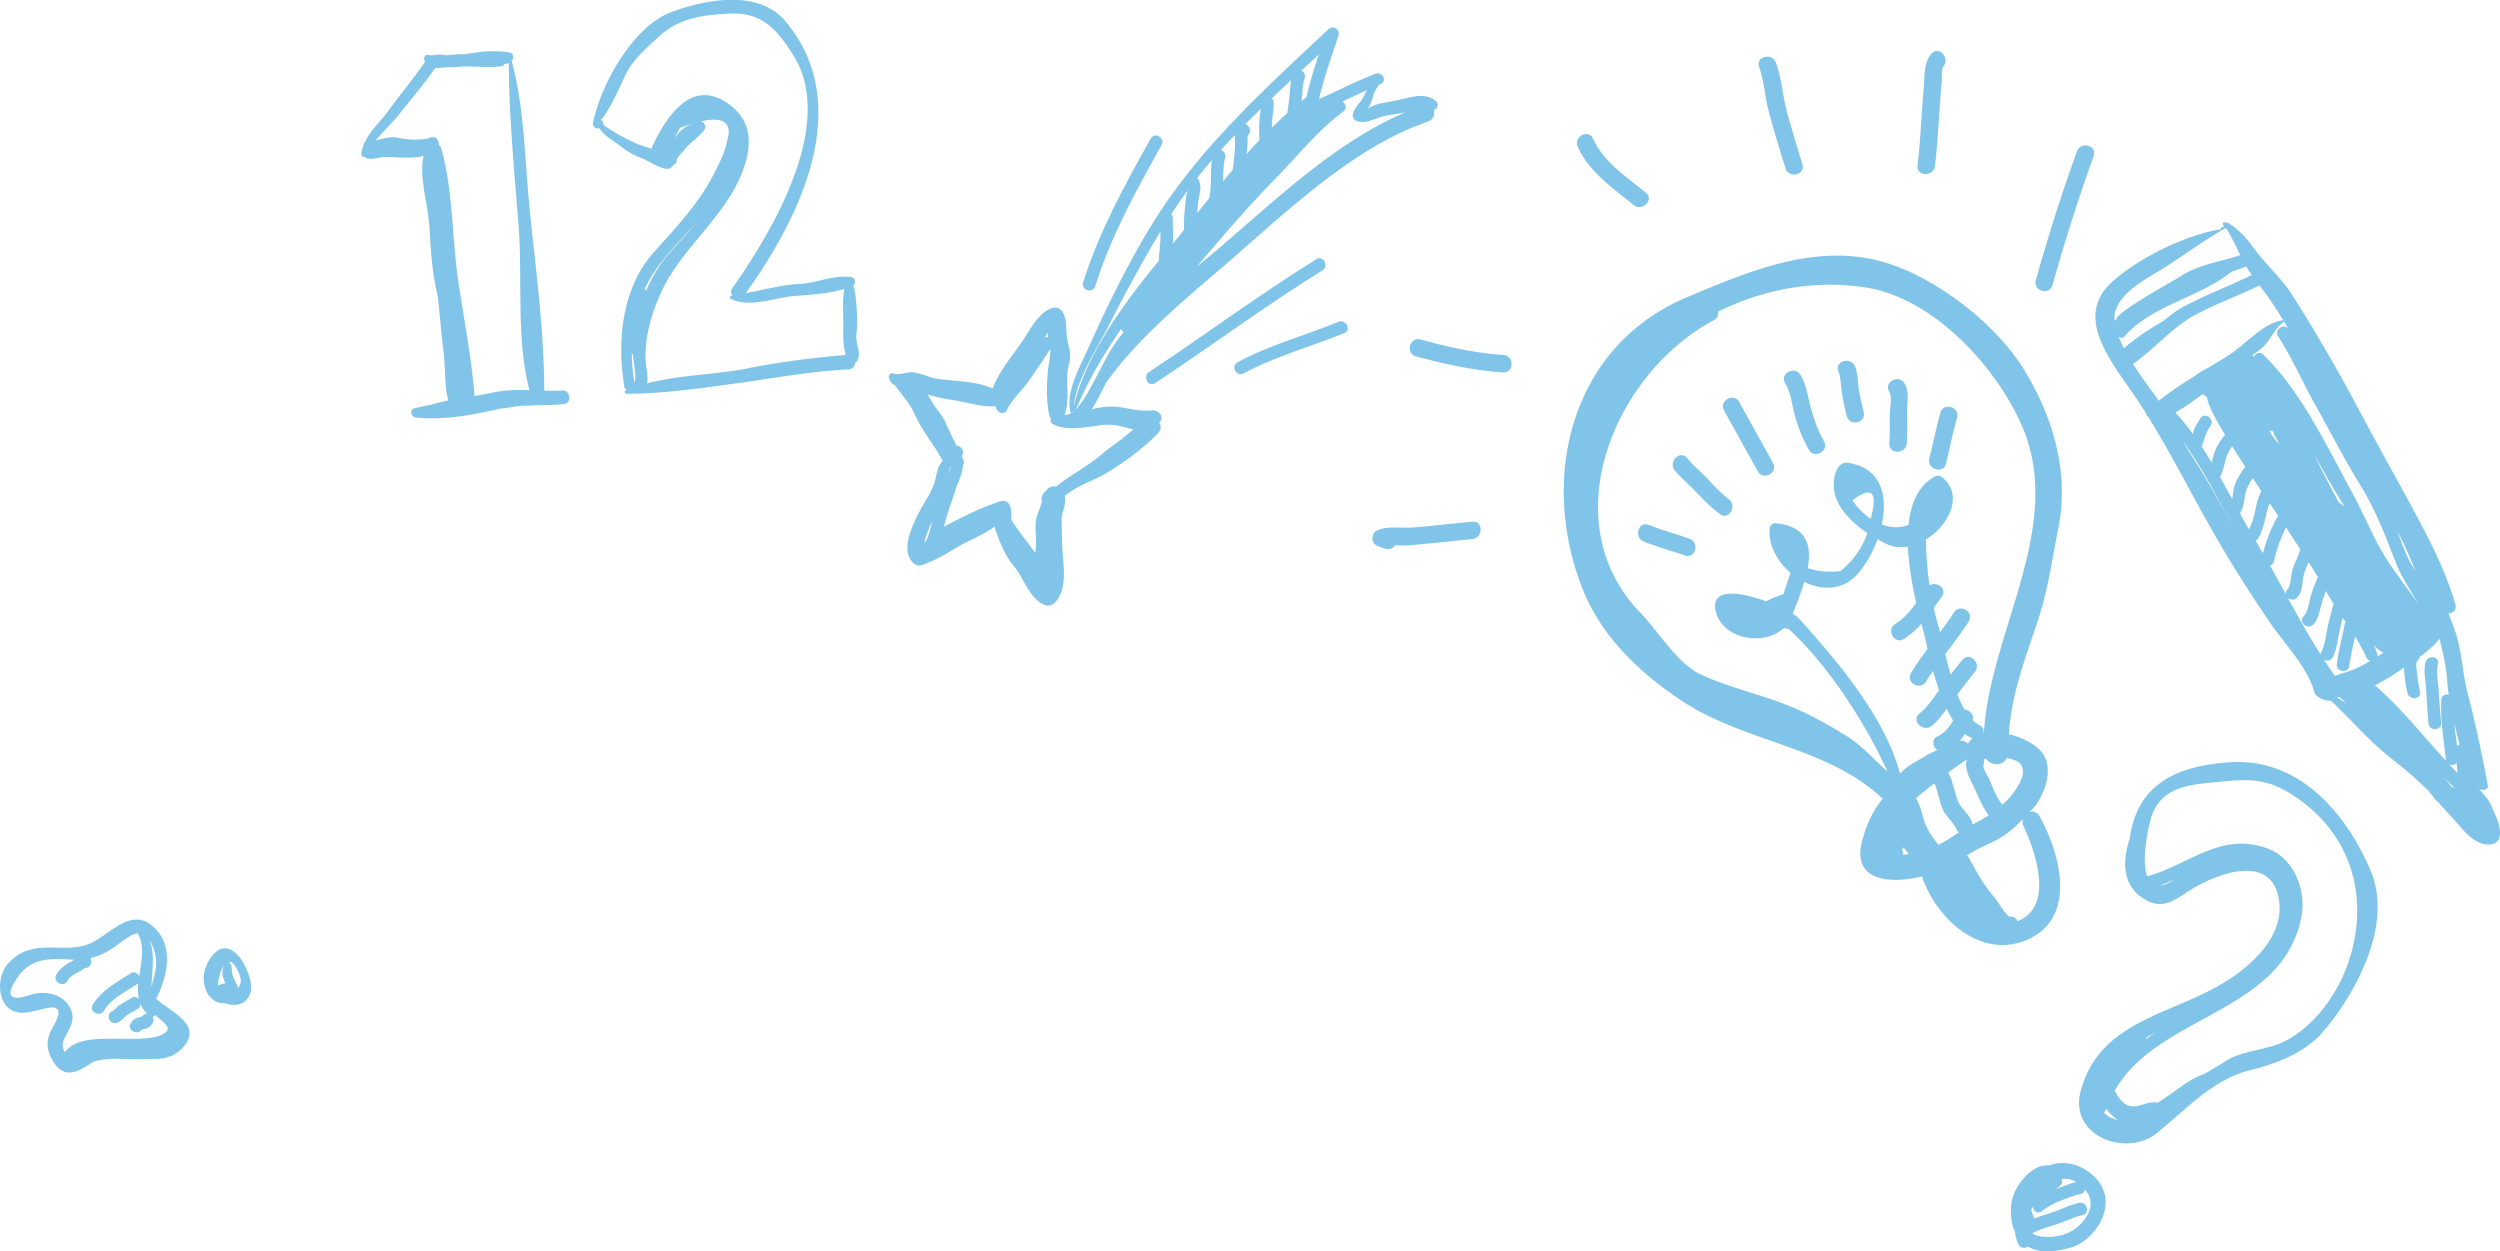
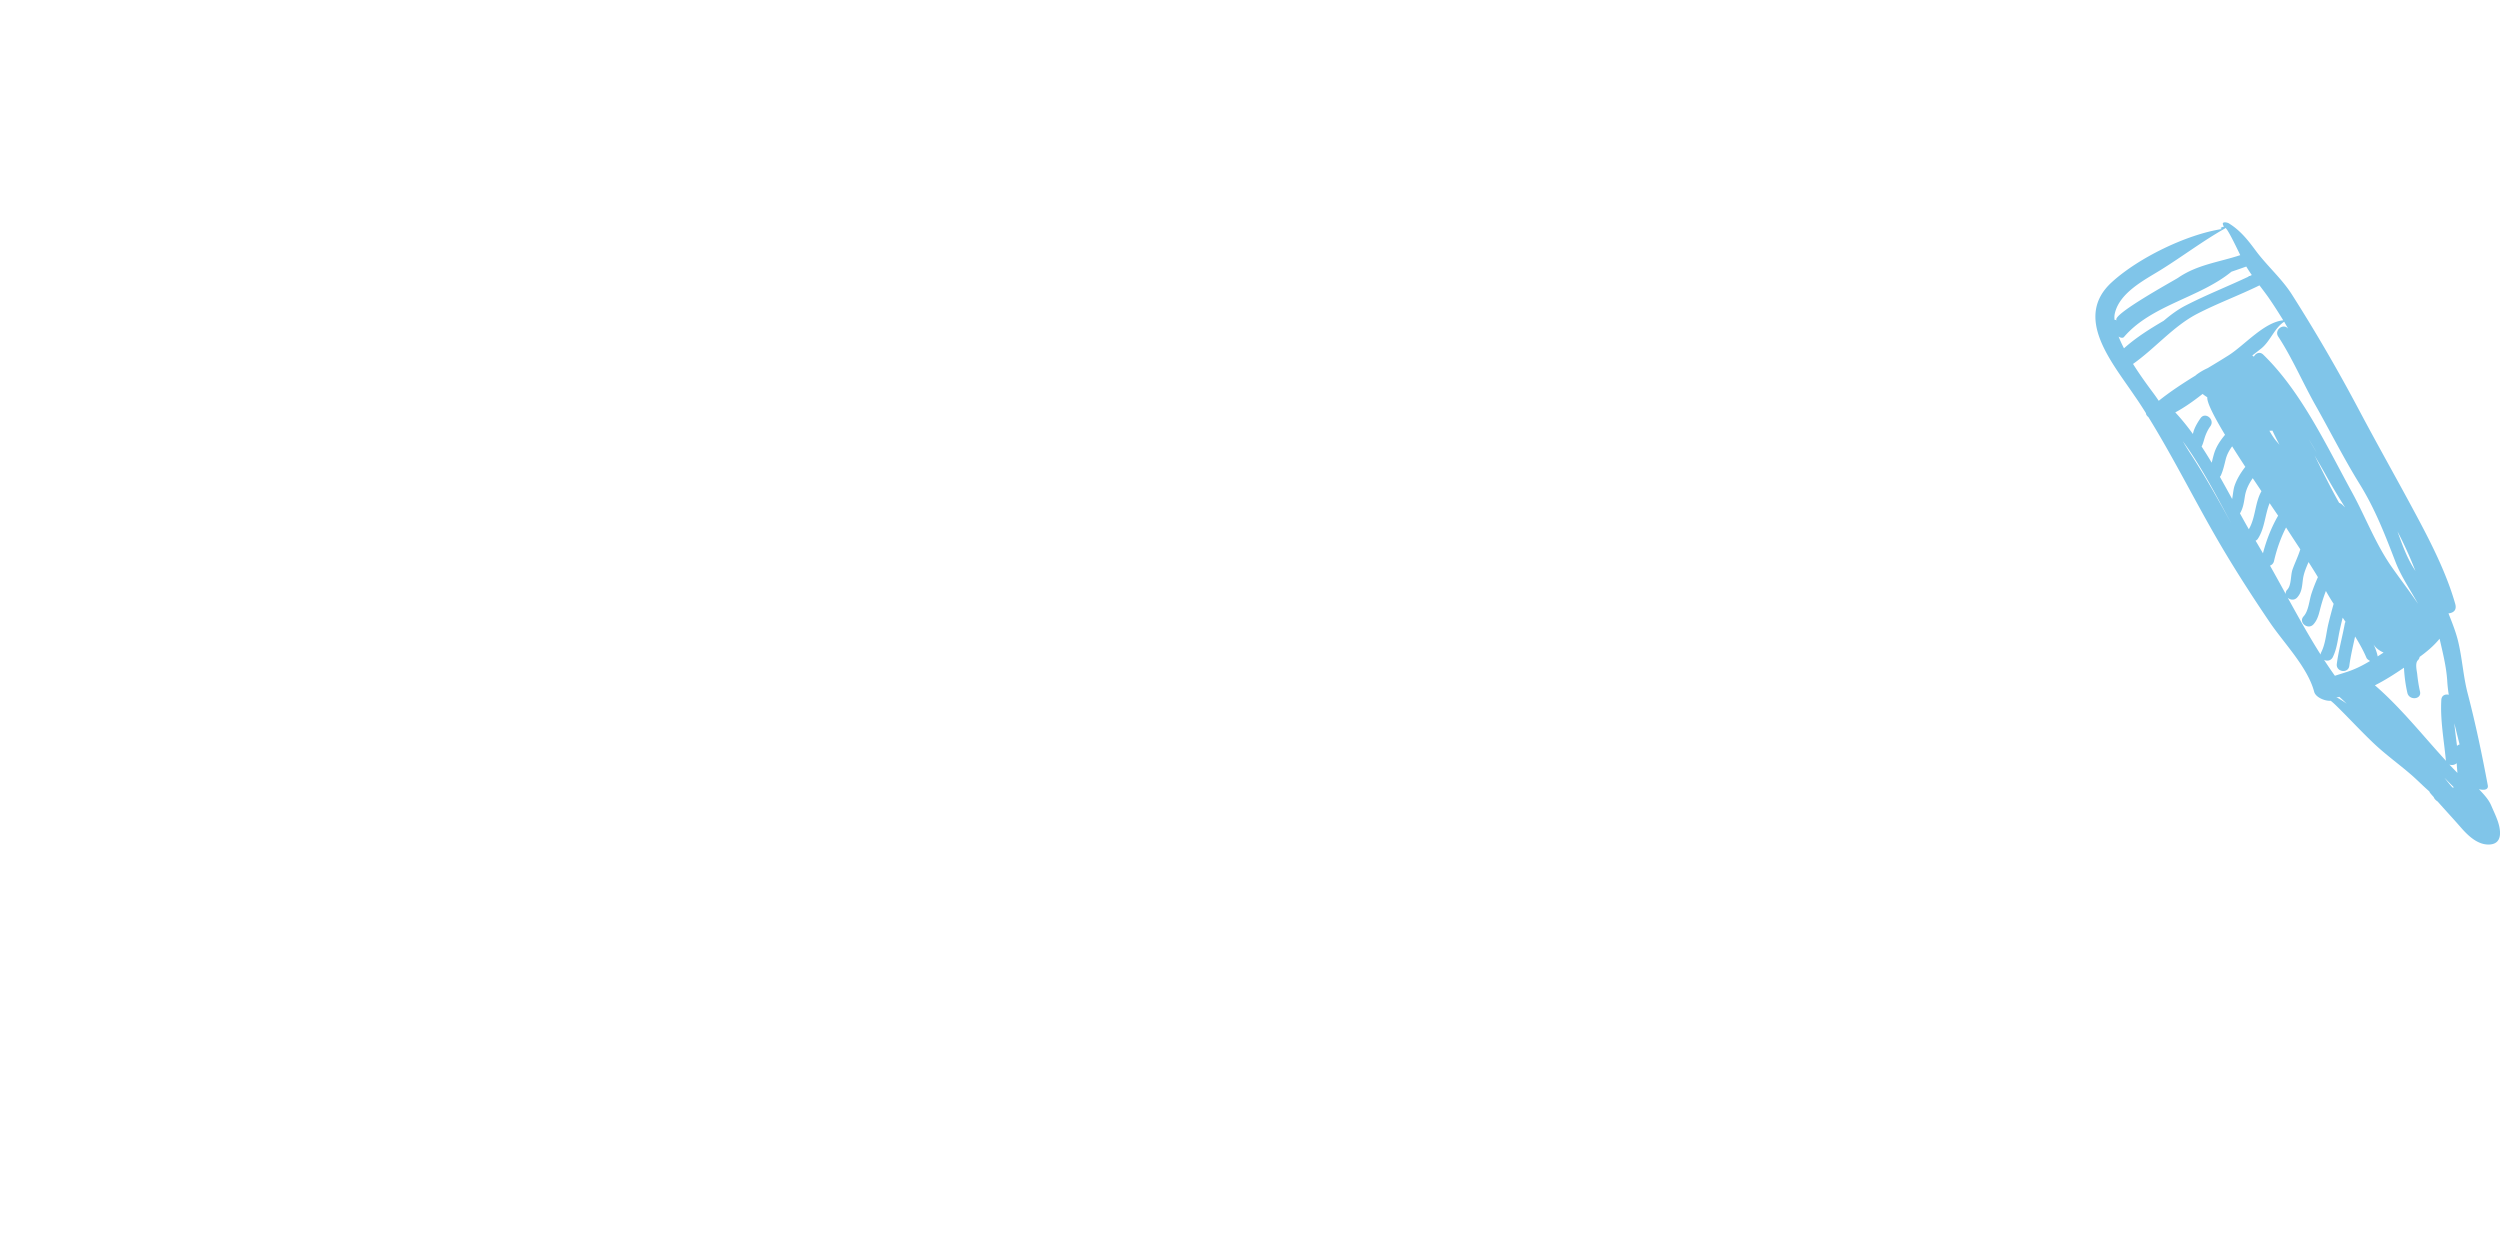
<svg xmlns="http://www.w3.org/2000/svg" width="403.5" height="201.97" overflow="visible">
  <style>.st0{fill:#80c5e9}</style>
-   <path class="st0" d="M176.78 46.16c2.5-7.99 6.62-15.47 10.7-22.74.64-1.15-1.11-2.21-1.75-1.06-4.16 7.41-8.36 15.07-10.91 23.22-.4 1.26 1.57 1.84 1.96.58zM212.46 41.84c-9.27 5.75-17.94 12.2-27 18.2-1.09.72-.12 2.53.98 1.8 9.06-6 17.74-12.45 27-18.2 1.12-.69.14-2.49-.98-1.8zM200.73 60.27c5.06-2.76 10.93-4.34 16.26-6.52 1.22-.5.23-2.29-.98-1.8-5.34 2.18-11.2 3.76-16.26 6.52-1.15.64-.18 2.43.98 1.8z" />
-   <path class="st0" d="M144.48 62.22c.99 1.46 2.27 2.7 3.03 4.4 1.22 2.74 3.13 5.03 4.59 7.64.02.04.05.07.08.11-.98.93-.94 2.21-1.37 3.56-.56 1.75-1.83 3.4-2.63 5.06-1 2.07-2.84 5.82-.82 7.83.33.33.86.55 1.32.41 2.1-.64 3.9-1.77 5.78-2.89 1.95-1.16 4.24-1.95 6.03-3.36.74 2.24 1.67 4.64 3.13 6.37 1.64 1.95 2.4 5.02 4.75 6.18.82.41 1.54.2 2.11-.5 1.71-2.12 1.21-5.36 1.02-7.87-.13-1.65-.1-3.29-.16-4.94-.06-1.56.82-2.71.5-4.21.22-.14.44-.28.67-.45 1.91-1.43 4.11-2.03 6.13-3.24 2.76-1.66 6.07-4.08 8.29-6.43.36-.38.57-1.03.25-1.51-.03-.05-.06-.09-.09-.14.05-.06.1-.1.15-.16.71-.94-.38-1.96-1.31-1.85-2.51.31-4.83-.8-7.31-.58-.81.07-1.61.22-2.41.39.85-1.32 1.56-2.77 2.27-4.2 5.35-7.56 13.2-13.84 19.92-19.67 9.4-8.15 20.18-18.49 32.09-22.56.85-.29 1.11-1.14.94-1.82.54-.24.89-.97.35-1.44-1.49-1.3-3.37-.86-5.16-.42-1.37.34-2.75.54-4.12.85-.48.11-1.12.47-1.72.7.18-.28.38-.56.5-.89.34-.94.43-1.8 1.12-2.61.07-.08.1-.18.1-.27.12-.05.24-.11.36-.16 1.11-.48.22-2.05-.87-1.64-3.12 1.19-6.05 2.76-9.1 4.07.82-3.53 2-6.77 3.15-10.28.31-.94-.91-1.66-1.61-1-10.76 10.11-21.41 19.64-29.09 32.48-3.67 6.14-6.85 12.66-9.77 19.18-1.33 2.96-3.69 7.06-2.74 10.42-.34.07-.68.13-1.02.18 1.02-2.56-.04-5.61.75-8.33.48-1.67-.27-3-.4-4.64-.11-1.35.03-2.3-.6-3.56-.28-.56-1.01-.92-1.62-.75-2.14.62-3.47 3.14-4.6 4.89-1.68 2.6-4.06 5.16-5.11 8.13-2.62-1.19-6.05-1.15-8.81-1.53-1.41-.19-2.68-.94-4.1-1.08-1-.1-2.23.55-3.15.19-.49-.19-.85.39-.66.8.22.58.49.94.97 1.14zm5.74 22.87c-.14.52-.29 1.04-.46 1.55-.17.54-.4.66-.3.76-.08.04-.17.08-.25.13.2-1.05.78-2.41 1.26-3.46-.08.34-.16.68-.25 1.02zm3.21-9.93c-.04.38-.14.78-.28 1.18.04-.41.12-.8.28-1.18zm19.84-8.85c.05.04.11.06.17.05-.05.06-.11.12-.16.18-.01-.08-.01-.15-.01-.23zm37.6-50.63c-.27.21-.53.42-.8.63.02-.18.05-.37.07-.55.11-1.05.08-2.14.43-3.15.2-.58-.12-1.01-.56-1.19.95-.88 1.9-1.75 2.85-2.62-.76 2.27-1.48 4.51-1.99 6.88zm-2.7-.7c-.09 1.1-.24 2.2-.4 3.29-.85.75-1.67 1.53-2.49 2.33 0-.13-.01-.25 0-.38.02-1.2.31-2.37.3-3.57a.96.96 0 00-.34-.76c1.04-.99 2.1-1.98 3.16-2.96-.13.67-.17 1.36-.23 2.05zm-8.85 7.55c.08 1.59-.18 3.27-.36 4.88-.52.61-1.04 1.22-1.55 1.84.02-1.28.04-2.57.33-3.82.14-.61-.23-1.05-.68-1.22.74-.83 1.5-1.64 2.27-2.44-.02.24-.02.51-.01.76zm-4.17 9.48c-.65.8-1.29 1.6-1.93 2.4.05-.62.11-1.23.18-1.85.13-1.16.59-2.2.14-3.35a.913.913 0 00-.35-.45c.79-.99 1.58-1.97 2.41-2.92-.27 2.06-.01 4.15-.45 6.17zm-3.62-.65c-.12.52-.16 1.06-.22 1.59-.15 1.37-.26 2.74-.19 4.12-.61.76-1.21 1.52-1.82 2.27v-.04c.13-1.35-.04-2.7-.02-4.05 0-.29-.1-.51-.25-.68.86-1.32 1.75-2.6 2.68-3.85-.06.23-.15.49-.18.64zm-10.55 21.67c.04.25.19.46.4.59-.17.2-.34.4-.5.6-2.87 3.51-4.35 8.5-7.23 11.91 1.88-4.52 4.45-8.9 7.33-13.1zm39.15-37.52c-.57 1.21-1.55 1.69-1.79 3.07-.07.44.31.86.7.98 1.53.5 3.12-.59 4.61-.88 1.05-.21 2.11-.34 3.17-.55-11.35 4.85-21.02 14.21-30.28 22.11-1.08.92-2.22 1.85-3.39 2.81.04-.04.08-.09.11-.13 4.11-4.83 8.16-9.57 12.61-14.1 3.57-3.65 6.87-7.82 10.99-10.86.56-.41.33-1.24-.17-1.59 1.32-.61 2.63-1.23 3.96-1.83-.19.29-.35.61-.52.97zm-16.65 2.07c-.07.73-.19 1.45-.23 2.18-.06.95-.01 1.91.03 2.86-.7.73-1.38 1.47-2.06 2.23.02-.25.05-.51.06-.76.04-.49.09-.99.09-1.49-.01-.14-.01-.28-.02-.41-.02-.4.16-.4-.12-.26.91-.48.52-1.66-.24-1.88.82-.84 1.65-1.66 2.49-2.47zm-24.6 35.11c2.62-5.18 5.42-10.32 8.4-15.31.01.47.02.94 0 1.41-.05 1.1-.22 2.19-.24 3.29-5.34 6.49-11.92 15.27-13.73 23.57.36-4.34 3.8-9.45 5.57-12.96zm-10.28 1.76c.18-.27.37-.52.56-.75-.01.26-.01.52.01.78a.748.748 0 00-.57-.03zM153.97 64.6c2.06.33 4.19 1.01 6.27.99.16 0 .32-.03.46-.08-.01.98 1.38 1.67 1.85.62.74-1.65 2.39-3.06 3.42-4.56 1.2-1.75 2.44-3.45 3.54-5.26.08 1.1-.2 1.99-.34 3.21-.26 2.36-.33 5.3.22 7.61.04.18.14.33.25.46-.14.28-.1.62.25.82 2.51 1.45 6.24.22 8.95.14 1.36-.04 2.79.49 4.15.77-.48.34-.89.66-.98.74-1.31 1.18-2.83 2.08-4.16 3.23-2.36 2.05-5 3.32-7.37 5.24-.68-.13-1.41.15-1.68.76-.17.07-.33.21-.44.44-.05.11-.11.23-.16.34-.14.3-.13.59-.04.84-.17.91-.7 1.9-.88 2.71-.23 1.08-.12 2.18-.08 3.27.03.8-.03 1.58-.09 2.36-1.31-1.77-2.68-3.5-3.89-5.35.06-1.47.06-3.6-2.04-2.9-3.06 1.02-5.98 2.48-8.83 4.03.03-.16.07-.3.1-.42.45-1.81 1.13-3.53 1.68-5.31.46-1.46 1.2-2.75 1.31-4.22.14-.2.18-.46.06-.78-.03-.08-.06-.15-.09-.23-.05-.14-.13-.26-.21-.36.47-.56.25-1.68-.72-1.72-.18-.01-1.61-3.26-1.94-3.94-.42-.86-1.07-1.62-1.62-2.41-.46-.66-.82-1.36-1.25-2.01 1.4.49 2.85.74 4.3.97zM58.78 25.3c.81.69 2.18.09 3.15.05 2.02-.07 4.47.38 6.45-.2-.76 2.91.49 7.27.78 10.04.05.47.11.94.16 1.41.19 3.73.43 7.58 1.34 11.2.32 2.97.56 5.97.92 8.93.31 2.56.15 5.39.75 7.92-.81.16-1.62.36-2.43.59-1.01.21-2 .43-2.96.64-.91.2-.62 1.43.19 1.51 4.7.46 9.18-.42 13.64-1.45.15-.01.31-.02.46-.04 1.02-.08 1.99-.37 3.03-.41.68-.03 1.36-.03 2.03-.09 1.51 0 3.02-.02 4.56-.16 1.73-.16 1.07-2.47-.18-2.2-.94.04-1.88.03-2.83 0-.02-9.5-1.31-19.18-2.29-28.61-.85-8.13-.83-16.63-2.95-24.56.39-.46.35-1.29-.39-1.41-2.37-.38-4.8-.16-7.19.31-.88-.08-1.76.05-2.64.13-.51.05-.96-.1-1.47-.1-.48 0-1.26.24-1.7.08-.65-.23-.99.63-.61 1.07l.03.03c-.05.05-.11.11-.15.18-1.79 2.62-3.92 5.11-5.79 7.71-1.53 2.12-4.24 4.34-4.36 7.11.01.23.25.37.45.32zm6.01-7.3c1.79-2.28 3.71-4.52 5.37-6.89.04-.05.06-.1.08-.15.69.01 1.38-.03 2.07-.11.57.01 1.14-.02 1.74-.07 2.32-.2 4.72.25 7.03-.13.17-.03.27-.16.32-.32.24-.03.48-.08.72-.15.04 8.76.92 17.71 1.59 26.44.64 8.34-.42 18.16 1.74 26.35-1.94-.06-3.87-.04-5.75.36-1.07.23-2.13.41-3.18.59.03-.11.05-.23.04-.37-.52-6.32-1.77-12.41-2.66-18.68-.97-6.83-.78-14.23-2.68-20.88a.919.919 0 00-.32-.49c-.06-.24-.12-.48-.19-.72-.23-.8-1.22-.8-1.73-.32a.996.996 0 00-.35-.03c-1.62.19-2.84.13-4.44-.21-1.19-.25-2.37.17-3.54.44 1.32-1.61 2.92-3.1 4.14-4.66zM96.42 20.73c.08 0 .16.01.25.01.04 0 .06-.01.1-.01.66 1.18 2.52 2.17 3.31 2.8 1.03.81 2.06 1.46 3.3 1.92 1.37.51 2.69 1.58 4.14 1.79.53.08.92-.21 1.11-.59.32-.1.59-.37.6-.83.01-.42.88-1.18 1.13-1.52.98-1.33 2.43-2.07 3.35-3.41.35-.51-.08-1.2-.63-1.29 3.75-.86 5.18.21 4.26 3.21-.37 1.87-1.27 3.61-2.13 5.29-2.45 4.76-6.07 8.6-9.63 12.55-5.22 5.78-6.03 14.4-4.82 21.71a.7.7 0 00.45.58c-.08.03-.16.05-.23.08-.27.12-.13.53.14.53 5.7.02 12.04-.9 17.68-1.67 5.88-.8 12.18-1.99 18.11-2.25.7-.03 1.07-.55 1.13-1.1a.83.83 0 00.42-.49c.31-.9.13-1.41-.08-2.35a8.7 8.7 0 01-.19-1.46c.2-1.35.21-2.73.1-4.09-.1-1.29-.14-2.81-.59-4.07.5-.3.35-1.22-.24-1.33-2.73-.47-5.6.94-8.37 1.08-2.97.14-5.82.98-8.73 1.5 8.84-12.28 17.66-30.42 6.46-43.83-4.41-5.28-12.8-3.59-18.37-1.58-6.24 2.25-11.51 11.76-12.72 17.87-.11.51.2.92.69.95zm13.81.07c-.54.42-.98.96-1.38 1.52.28-.58.58-1.15.93-1.7.73-.27 1.41-.5 2.04-.69-.55.21-1.05.45-1.59.87zm2.47 14.81c-1.59 1.89-3.26 3.65-4.65 5.23-1.58 1.79-2.84 3.91-3.78 6.13a.868.868 0 00-.2-.35c1.98-4.28 5.47-7.44 8.63-11.01zm-10.55 21.58c.03 1.11.69 3.84.25 4.52-.28-1.59-.42-3.12-.43-4.62.05.04.11.07.18.1zm-1.29-44.9c1.06-2.46 3.6-4.65 5.51-6.41 3.33-3.06 7.29-3.49 11.55-3.69 5.11-.23 7.59 2.72 10.09 6.68 7.07 11.18-3.47 28.62-9.82 37.66-.3.43-.23.84.01 1.14-.03 0-.06.01-.08.01-.27.03-.43.4-.15.55 2.8 1.52 7.16-.19 10.1-.44 2.73-.24 5.56-.34 8.2-1.16-.3 1.72-.18 3.56-.16 5.28.02 1.62-.17 3.74.43 5.38-5.12.42-10.76 1.13-15.7 2.13-5.36 1.09-11.08 1.05-16.4 2.46.16-.85-.01-1.75-.13-2.68-.56-4.11.86-8.81 2.59-12.42 3.42-7.11 10.37-11.93 13.08-19.47 1.71-4.76 1.03-8.65-3.31-11.11-5.68-3.21-9.52 3.46-11.41 7.49-.05.12-.08.23-.09.34-.89-.34-1.81-.56-2.68-.96-1.61-.75-3.62-1.8-5.13-2.94.05-.34-.11-.71-.51-.79.69.14 3.64-6.18 4.01-7.05zM272.69 86.95c-2.18-.78-4.43-1.37-6.59-2.23-1.68-.67-2.44 2.03-.77 2.7 2.16.86 4.4 1.45 6.59 2.23 1.7.61 2.46-2.09.77-2.7zM279.02 80.55c-1.28-.96-2.36-2.13-3.45-3.3-1.05-1.13-2.29-2.1-3.26-3.3-1.13-1.41-3.13.57-2 1.97.97 1.2 2.2 2.17 3.26 3.3 1.27 1.35 2.54 2.63 4.02 3.75 1.44 1.08 2.86-1.34 1.43-2.42zM283.71 76.08c.88 1.58 3.33.22 2.45-1.36-1.82-3.27-3.63-6.54-5.45-9.82-.88-1.58-3.33-.22-2.45 1.36 1.82 3.28 3.64 6.55 5.45 9.82zM289.63 66.82c.53 2.02 1.28 3.95 2.31 5.76.89 1.57 3.35.21 2.45-1.36-1.06-1.87-1.71-3.82-2.25-5.88-.44-1.69-.62-3.33-1.56-4.84-.95-1.53-3.41-.18-2.45 1.36.92 1.49 1.06 3.3 1.5 4.96zM297.25 63.16c.17 1.35.48 2.68.82 3.99.45 1.76 3.18 1.09 2.73-.66-.29-1.15-.55-2.31-.75-3.48-.21-1.27-.16-2.57-.61-3.79-.62-1.68-3.35-1.03-2.73.66.39 1.06.4 2.18.54 3.28zM305 66.85c.01 1.56.05 3.11-.07 4.67-.14 1.81 2.67 1.86 2.81.06.14-1.75.07-3.5.06-5.25-.01-1.54.44-3.08-.42-4.46-.95-1.53-3.41-.18-2.45 1.36.52.83.07 2.67.07 3.62zM314.09 74.8c.59-2.47 1.1-4.96 1.78-7.4.48-1.75-2.22-2.52-2.7-.77-.67 2.45-1.18 4.94-1.78 7.4-.42 1.75 2.28 2.53 2.7.77zM227.98 85.14c-1.86.14-4-.31-5.74.48-.91.41-.99 2.01-.03 2.43.53.24.93.4 1.5.53.67.16 1.2-.15 1.5-.6.28.03.55.06.77.07 1.28.04 2.6-.15 3.87-.26 2.59-.22 5.16-.54 7.75-.78 1.78-.16 1.86-2.97.06-2.81-3.22.3-6.44.69-9.68.94zM228.51 57.5c4.62 1.28 9.28 2.28 14.07 2.6 1.81.12 1.86-2.69.06-2.81-4.56-.31-8.97-1.28-13.37-2.5-1.73-.47-2.5 2.23-.76 2.71zM263.65 33.08c1.38 1.13 3.41-.82 2-1.97-3.15-2.57-6.79-4.93-8.54-8.74-.75-1.65-3.2-.27-2.45 1.36 1.86 4.07 5.63 6.6 8.99 9.35zM285.46 17.91c.82 3.11 1.76 6.19 2.72 9.25.54 1.72 3.27 1.07 2.73-.66-.84-2.69-1.64-5.38-2.4-8.09-.76-2.7-.93-5.65-1.86-8.27-.6-1.69-3.33-1.04-2.73.66.81 2.27.93 4.78 1.54 7.11zM312.31 26.78c.36-3.14.55-6.29.76-9.43.09-1.4.2-2.8.33-4.2.06-.64-.14-1.94.27-2.44 1.14-1.38-.81-3.4-1.97-2-1.25 1.51-1.03 3.57-1.2 5.43-.38 4.19-.52 8.4-1 12.58-.21 1.8 2.6 1.85 2.81.06zM331.28 46c1.97-7.01 4.16-13.96 6.64-20.81.62-1.7-2.08-2.47-2.7-.77-2.48 6.85-4.67 13.79-6.64 20.81-.49 1.74 2.21 2.52 2.7.77z" />
-   <path class="st0" d="M271.38 113.07c10.15 6.78 23.54 7.37 32.48 15.84-1.52 1.88-2.61 4.05-3.34 6.92-1.6 6.32 4.37 6.9 9.68 5.64 2.32 6.85 9.53 13.45 16.99 10.2 8.2-3.57 5.29-14.04 1.99-19.92-.4-.71-1.04-.86-1.61-.67.12-.13.25-.26.37-.39 1.92-2.03 3.43-5.99 2.02-8.66-.82-1.56-3.23-2.93-5.73-3.53.4-6.27 2.53-11.95 4.56-17.96 1.75-5.16 2.33-9.85 3.4-15.15 1.83-9.03-.76-17.88-5.39-25.54-4.42-7.31-13.61-14.49-21.69-17.21-11.32-3.8-22.48 1-32.72 5.28-19.19 8.03-23.94 29.66-16.94 47.18 3.07 7.71 9.11 13.41 15.93 17.97zm30.55-29.34c-1.16-.79-2.18-1.84-2.95-2.98 3.16-2.38 4.14-1.38 2.95 2.98zm6.01 4.48c.12 3.09.71 6.31 1.34 9.09-.94 1.3-1.96 2.51-3.36 3.38-1.53.95-.18 3.41 1.36 2.45 1.1-.69 2.01-1.53 2.83-2.45.1.37.19.73.28 1.06.21.78.44 1.81.72 2.99-.94 1.26-1.85 2.53-2.67 3.86-.94 1.54 1.47 2.98 2.41 1.43.36-.59.75-1.17 1.15-1.74.28 1.03.6 2.09.96 3.12-.94 1.32-1.92 2.79-3.16 3.76-1.42 1.12.56 3.11 1.97 2 .95-.75 1.69-1.76 2.42-2.75.32.67.67 1.3 1.04 1.87-.61 1.04-1.3 2.01-2.44 2.52-1.09.48-.86 1.7-.12 2.27-.74.31-1.47.65-2.18 1.11-.86.56-1.78.97-2.62 1.58-.46.34-.83.73-1.2 1.12-2.47-9.26-10.37-18.45-16.34-25.08-.19-.21-.53-.47-.99-.75.63-1.58 1.35-3.36 1.88-5.14 2.79 1.39 6.06 1.43 8.44-1.1 1.31-1.4 2.54-3.49 3.37-5.78.44.25.87.48 1.27.69 1.13.6 2.39.71 3.64.49zm10.42 30.96c-.29.24-.55.53-.73.88-.32-.36-.81-.58-1.35-.45.31-.36.59-.74.86-1.13.38.29.79.53 1.22.7zm-6.09 7.4c.52 1.24.72 2.59 1.2 3.85.5 1.3 1.66 2.1 2.25 3.33.12.26.29.44.48.56-1.1.74-2.19 1.52-3.35 2.05-.05-.09-.11-.18-.18-.27-.98-1.19-1.74-2.39-2.19-3.87-.36-1.17-.59-2.33-1.25-3.38.22-.19.43-.37.66-.56.77-.63 1.54-1.25 2.32-1.86.02.05.03.1.06.15zm-5.31 10.61c.12-.14.21-.29.27-.45.26.4.56.76.86 1.08-.3.07-.6.14-.89.18 0-.29-.08-.58-.24-.81zm11.21-4.79c-.55-1.17-1.71-1.94-2.17-3.14-.5-1.32-.73-2.72-1.28-4.04-.08-.2-.19-.35-.32-.47.93-.69 1.87-1.38 2.85-2.03l.15-.09.03.06c-.35 1.3.29 2.57.85 3.72.89 1.81 1.49 3.54 2.69 5.18-.85.56-1.73 1.06-2.66 1.5.01-.22-.03-.45-.14-.69zm8.43.96c2.09 4.44 4.87 13.08-.98 15.33-.24-.6-.81-.82-1.36-.74-.92-.77-1.81-2.49-2.46-3.23-1.66-1.91-2.79-4.01-4-6.22-.09-.17-.21-.31-.34-.41 1.56-1.07 3.33-1.74 5.02-2.64 1.46-.78 2.8-1.99 4.02-3.23-.1.33-.09.73.1 1.14zm-2.49-4.37c-.3.32-.63.61-.95.91a.746.746 0 00-.07-.12c-.9-1.19-1.4-2.48-1.95-3.85-.27-.67-1.21-1.87-.98-2.59.08-.26.09-.49.04-.7.1-.08.2-.15.3-.21.78 1.13 2.7 1.34 3.42-.1.28.07.56.15.83.23 3.65 1.01.68 5.03-.64 6.43zm-22.86-82.56c10.8 1.73 20.94 12.74 25.09 22.31 7.03 16.2-5.22 33.27-6.14 49.61-.03.01-.05.01-.07.02.11-.49-.03-1.03-.57-1.28-.41-.19-.8-.48-1.16-.83.24-.89-.52-1.66-1.32-1.74-.43-.72-.81-1.54-1.16-2.41.91-1.22 1.82-2.44 2.8-3.61 1.16-1.37-.8-3.39-1.97-2-.66.78-1.29 1.59-1.92 2.4-.33-1.12-.61-2.25-.87-3.32 1.3-1.73 2.63-3.44 3.8-5.27.97-1.53-1.44-2.96-2.41-1.43-.69 1.09-1.45 2.14-2.22 3.17-.1-.39-.19-.75-.28-1.05-.29-.96-.52-1.92-.74-2.87.43-.6.85-1.21 1.3-1.82.94-1.29-.82-2.54-1.98-1.83-.36-2.44-.54-4.89-.59-7.4 3.73-2.28 6.15-7.14 2.65-10.02-.37-.3-.81-.36-1.23-.13-2.7 1.5-3.88 4.41-4.22 7.8-1.46.55-2.94.45-4.32-.07.98-4.56-.01-9.14-5.42-9.93-1.85-.27-2.28 2.08-2.33 3.33-.14 3.35 2.62 6.09 5.42 7.98-.8 2.41-2.39 4.61-4.34 6.14-1.87.23-3.63.06-5.28-.48.66-3.66-.14-6.81-5.26-7.24-.37-.03-.82.34-.86.71-.33 2.66 1.14 5.4 3.34 7.29l-1.14 3.42c-1.16.41-2.09.8-2.8 1.18-4.15-1.53-9-2.27-8.14 1.57 1.01 4.5 7.78 5.81 11.01 2.72.26.06.52.13.8.19 6.18 5.69 12.12 14.7 15.93 23-2.22-1.94-4.04-4.15-6.71-5.8-3.03-1.88-5.93-3.49-9.23-4.82-4.62-1.86-9.43-2.89-14.01-4.95-4-1.81-6.95-6.97-9.92-10.04-14.31-14.76-4.21-38.7 11.83-47.23.61-.32.79-.87.69-1.39 7.37-3.64 15.66-5.21 23.95-3.88zM348.04 182.93c4.87-3.87 9.01-8.73 15.31-10.25 4.04-.98 8.72-2.83 11.48-6.03 5.43-6.29 11.45-17.46 7.81-26.07-3.98-9.41-11.58-18.2-22.52-17.56-9.2.54-15.25 3.82-16.37 12.32-1.21 3.5-1.16 7.27 1.74 9.37 2.81 2.03 4.62 1.26 7.29-.58 4.16-2.86 14.44-7.21 15.12 1.9.39 5.21-4.35 9.62-8.28 12.15-8.86 5.69-20.7 6.31-23.81 17.96-1.9 7.21 7.33 10.68 12.23 6.79zm21.43-54.97c10.19 6.21 13.27 17.27 9.33 27.99-1.73 4.72-5.14 9.36-9.57 11.87-3.01 1.71-7.22 1.62-10.04 3.46-1.15.75-2.29 1.39-3.39 2.05-1.42.48-2.71 1.28-3.99 2.21-1.17.85-2.35 1.64-3.55 2.44l-.01.01c-1.64-.44-3.28 1.15-4.95.35-.82-.4-1.51-1.35-1.99-2.3 7.04-12.34 26.89-12.4 30.1-27.86.89-4.28-1.01-9.6-5.39-11.22-7.49-2.77-12.54 2.48-19.38 4.47-.03.01-.05.02-.08.03-.85-2.28-.17-6.7.71-9.79 1.62-4.37 5.44-4.96 9.55-5.35 4.82-.45 8.17-1.09 12.65 1.64zm-23.01 39.71c-.02-.07-.05-.15-.08-.21.46-.26.94-.5 1.42-.73-.46.3-.91.61-1.34.94zm2.16-24.75c.8-.29 1.58-.62 2.35-.97-.94.61-1.72.92-2.35.97zm-9.06 36.59a.98.98 0 00.41-.53 6.375 6.375 0 001.86 1.76c-1.03-.2-1.78-.61-2.27-1.23zM330.81 188.1c-3.03-.36-6.04 3.72-6.2 6.43-.1 1.64 0 3.03.61 4.28.07.71.25 1.41.6 2.07.34.65 1.03.64 1.48.3 1.93 1.21 4.57.78 6.65.26 3.71-.92 7.13-5.71 5.47-9.5-1.42-3.25-5.57-5.09-8.61-3.84zm2.53 2.16c.59-.02 1.21.19 1.78.52-1.08.23-2.13.73-3.18 1.08-.11.04-.21.08-.32.12.3-.18.59-.36.85-.57.41-.32.44-.74.26-1.09.19-.02.39-.05.61-.06zm.04 8.89c-1.39.48-2.89.67-4.33.35-.42-.09-.75-.26-1.05-.47 1.22-.59 2.51-.98 3.8-1.39 1.45-.46 2.81-1.19 4.29-1.51 1.29-.27.8-2.26-.49-1.99-1.49.31-2.85 1.03-4.29 1.51-1 .33-2.01.64-2.99 1.02-.01-.13-.05-.26-.12-.4-.19-.36-.3-.69-.36-1 .05-.12.1-.25.16-.37.02-.04.05-.08.08-.12.11.66.74 1.21 1.42.72.92-.66 1.87-1.25 2.93-1.65 1.06-.4 2.21-.9 3.33-1.12.46-.09.7-.4.75-.75.37.45.67.95.8 1.42.7 2.42-1.87 5.04-3.93 5.75zM25.39 150.24c-3.28-3.83-6.36-.76-9.65 1.4-4.74 3.12-10.06-.96-14.42 3.87-2.33 2.58-1.69 8.52 2.92 7.91 1.12-.15 2.2-.48 3.3-.71 3.6-.75 1.07 2.79.62 3.78-.69 1.49-.61 2.91.14 4.34 1.93 3.66 4.32 2.17 6.71.57l.18-.06c1.5-.48 3.12-.46 4.68-.44 1.47.02 3.1.11 4.67-.02.02 0 .05.01.07.01 1.91.14 3.66-.42 4.93-1.84 3.33-3.73-2.19-5.84-4.34-7.84 1.77-3.42 2.76-7.98.19-10.97zm1.69 15.85c-.71 1.83-5.44 1.55-6.99 1.57-2.84.04-7.69-.47-9.61 2.15-.37-.52-.49-1.31-.16-2.02.29-.63.64-1.23.94-1.85.42-.88.61-1.85.27-2.78-.77-2.15-2.96-3.02-5.1-2.9-.82.05-1.7.4-2.5.6-4.31 1.05-1.08-3.14-.82-3.48 2.02-2.66 4.86-2.71 7.9-2.52.34.02.65.03.97.03-.16.11-.33.22-.51.32-.94.54-1.87 1.13-2.39 2.12-.61 1.17 1.19 2.16 1.79.99.3-.59.87-.9 1.42-1.23.28-.16.57-.32.84-.49.13-.08.25-.16.37-.25.07-.05.12-.08.16-.11.9.06 1.34-.99.93-1.61 1.58-.36 2.98-1.08 4.56-2.28.65-.49 1.3-.94 2-1.36.38-.23.74-.34 1.08-.36 1.2 2.08.58 4.54.23 6.93-.23-.51-.81-.86-1.41-.46-2.18 1.45-4.67 2.72-6.06 5.04-.68 1.14 1.12 2.12 1.79.99 1.17-1.97 3.47-3.04 5.32-4.27.09-.06.16-.13.22-.2-.08.9-.08 1.78.12 2.61-.28-.35-.76-.52-1.25-.19-.57.39-1.2.68-1.78 1.06-.49.33-.83.84-1.37 1.1-.51.24-.62.96-.36 1.4.31.51.9.59 1.4.36.56-.26.89-.73 1.37-1.1.54-.42 1.21-.68 1.78-1.06.31-.21.44-.49.46-.78.24.56.59 1.1 1.09 1.6a.953.953 0 00-.89.42c-.02.01-.05.02-.1.03-.17.05-.34.08-.51.12-.51.14-.9.46-1.17.91-.67 1.11 1.03 2.06 1.74 1.06.02-.01.05-.02.1-.03.17-.05.34-.08.51-.12.51-.14.9-.46 1.17-.91.23-.39.17-.75-.03-1.03.2-.01.37-.11.43-.3 1.05.86 2.21 1.85 2.05 2.28zm-4.16-2.01c.04-.03.06-.03 0 0zm-.06 2.14c-.05.04-.07.03 0 0zm2.28-9.85c-.17.99-.45 1.93-.71 2.87.12-2.63.64-5.56-.38-7.59.92 1.24 1.33 3.32 1.09 4.72zM35.67 161.9c.19.02.39.02.59.01 1.66.59 3.46.31 4.12-1.55.47-1.33-.18-2.99-.72-4.19-.52-1.15-1.29-2.32-2.45-2.89-1.74-.86-3.14.94-3.8 2.33-.72 1.5-.74 3.38.14 4.82.45.73 1.23 1.35 2.12 1.47zm1.7-6.62c-.03-.01.04.02.18.13-.08-.06.22.24.25.28.42.57.74 1.25.95 1.93.23.74.1 1.39-.36 1.86 0-.15-.03-.31-.13-.48-.12-.23-.23-.47-.33-.71-.02-.05-.15-.28-.21-.38-.02-.06-.13-.3-.09-.2-.19-.58-.21-1.17-.27-1.77-.01-.16-.19-.51-.41-.65.15-.03.29-.04.42-.01zm-2.17 3.54c.01-.11.02-.22.04-.33.13-.87.32-1.71.78-2.41.05-.08.11-.14.17-.21-.49.84-.3 1.95.21 2.83-.42.03-.78.21-1.19.32h-.01V159c-.01-.02 0-.14 0-.18zM393.49 107.21c.32-1.28-1.71-1.59-2.02-.31-.32 1.29-.02 2.57.07 3.87.15 2.01.22 4.03.43 6.04.14 1.31 2.17 1.1 2.04-.21-.17-1.64-.29-3.29-.38-4.93-.08-1.44-.49-3.06-.14-4.46z" />
  <path class="st0" d="M346.36 66.69c0 .22.15.44.39.63 4.38 7.08 8 14.55 12.29 21.72 2.3 3.85 4.8 7.71 7.31 11.41 2.31 3.4 6.11 7.25 7.16 11.21.23.87 1.68 1.51 2.68 1.45.27.22.54.46.81.72 2.1 2.05 4.07 4.21 6.2 6.22 1.85 1.74 3.93 3.24 5.86 4.9 1.07.92 2.01 1.9 3.03 2.78.03.1.1.22.21.35.17.2.34.39.51.58.08.26.33.51.62.7 1.25 1.41 2.53 2.79 3.77 4.21 1.11 1.27 2.62 2.74 4.43 2.74 2.25 0 2.06-2.1 1.54-3.68-.3-.89-.71-1.74-1.08-2.6-.44-1.04-1.23-1.84-1.99-2.66.81.22 1.56.1 1.43-.6-.93-4.98-1.96-9.91-3.26-14.9-.72-2.78-.87-5.71-1.57-8.52-.37-1.47-.95-2.91-1.52-4.35.82-.08 1.38-.54 1.09-1.54-1.34-4.72-3.71-9.47-6.02-13.8-3.1-5.82-6.37-11.57-9.47-17.42-3.38-6.39-7.01-12.64-10.89-18.74-1.62-2.54-4.05-4.65-5.85-7.09-1.27-1.72-2.51-3.27-4.34-4.38-.22-.13-1.12-.33-.91.23.05.13.1.26.15.38-.06-.03-.13-.04-.18-.02-.1.04-.19.08-.29.13-.15.07.09.22.18.21-5.67.86-13.49 4.63-17.83 8.61-6.16 5.65-.02 12.81 3.66 18.26.66.94 1.28 1.9 1.88 2.86zm12.76 3.49c-.6.72-1.12 1.45-1.5 2.31-.31.7-.46 1.45-.65 2.19-.53-.89-1.07-1.76-1.63-2.61.2-.37.3-.77.43-1.2.22-.76.53-1.44.99-2.09.76-1.07-.83-2.37-1.59-1.29-.4.57-.76 1.17-1.02 1.82-.09.22-.15.47-.22.73-.89-1.23-1.83-2.4-2.84-3.48 1.52-.81 3-1.87 4.41-2.98.24.2.5.38.76.54-.1.82 1.13 3.19 2.86 6.06zm-1.08-5.2zm38.47 58.2c.03.52.07 1.05.12 1.57-.44-.45-.87-.89-1.3-1.35.38.15.87.07 1.18-.22zm-.44 3.9l-.24.03c-.45-.51-.88-1.04-1.3-1.59.5.53 1.02 1.05 1.54 1.56zm-12.98-23.06c.04.06.08.11.12.17.31.44.88.87 1.5 1.13-.32.21-.63.42-.95.62-.14-.68-.37-1.31-.67-1.92zm-14.17-8.14c-.84-1.54-1.69-3.07-2.54-4.59.3-.11.56-.35.65-.75.41-1.81 1.06-3.7 1.94-5.41.76 1.19 1.53 2.36 2.3 3.53-.34 1.11-.86 2.15-1.25 3.24-.34.95-.16 2.52-.84 3.26-.23.22-.29.48-.26.72zm-1.33-24.47c-.46-.49-.9-1.16-1.31-1.89.17 0 .33 0 .49-.02.38.8.75 1.57 1.14 2.28-.12-.13-.22-.25-.32-.37zm.1 11.82c-1.09 1.88-1.9 3.97-2.45 6.07-.37-.64-.74-1.27-1.11-1.9-.03-.04-.05-.09-.08-.13a.85.85 0 00.4-.36c1.09-1.7 1.12-3.88 1.87-5.7.5.75.97 1.43 1.37 2.02zM365 79.28c-1.08 1.91-.92 4.22-2.04 6.14-.48-.84-.96-1.7-1.43-2.56.52-.86.64-1.77.8-2.78.18-1.09.65-2.02 1.26-2.9.49.72.96 1.43 1.41 2.1zm9.55 26.37c-1.88-2.97-3.6-6.07-5.31-9.18.39.36 1.05.48 1.52-.03.79-.86.79-1.89.94-2.99.13-.93.51-1.83.9-2.73.51.8 1.02 1.61 1.51 2.43-.39.88-.75 1.78-1.05 2.7-.36 1.11-.46 2.77-1.26 3.63-.89.97.7 2.26 1.59 1.29.76-.83.92-1.9 1.21-2.95.23-.83.49-1.64.8-2.44.39.71.81 1.4 1.25 2.08-.3 1.05-.58 2.11-.84 3.18-.37 1.53-.45 3.18-1.14 4.59a.9.9 0 00-.12.42zm-.98-32.15c.65 1.11 1.29 2.22 1.91 3.34.95 1.71 1.97 3.39 3.01 5.05-.15-.14-.3-.29-.44-.43-.13-.12-.31-.22-.52-.31-1.4-2.5-2.68-5.08-3.96-7.65zm-.93-2.6c.45.72.88 1.45 1.3 2.19-.44-.73-.87-1.46-1.3-2.19zm-10.35 4.58c-.67.89-1.24 1.81-1.61 2.86-.23.65-.27 1.46-.41 2.2-.65-1.19-1.31-2.39-1.98-3.58.06-.07.12-.14.16-.23.36-.81.55-1.66.76-2.51.2-.84.58-1.52 1.06-2.18.68 1.09 1.41 2.21 2.13 3.32-.04.04-.08.08-.11.12zm-8.7-2.18c-.46-.7-.88-1.4-1.3-2.11 2.98 4.05 5.44 8.85 7.86 13.31-2.1-3.78-4.19-7.57-6.56-11.2zm23.52 39.22v-.02c.16.03.31.02.46-.03.4.36.8.73 1.19 1.11-.52-.38-1.09-.72-1.65-1.06zm-.26-3.45c-.6-.84-1.18-1.7-1.75-2.57.47.24 1.12.16 1.42-.45.62-1.26.77-2.62 1.04-3.99.16-.79.35-1.58.55-2.37.15.22.3.45.46.67-.06.1-.11.21-.13.35-.4 2.15-.99 4.26-1.28 6.44-.17 1.31 1.85 1.63 2.02.31.21-1.6.59-3.16.93-4.73.69 1.11 1.33 2.25 1.84 3.45.07.16.3.35.58.5-.78.47-1.58.91-2.45 1.28-1.05.46-2.15.75-3.23 1.11zm20.13 11.09a.91.91 0 00-.42.23c-.15-1.22-.32-2.44-.43-3.66.28 1.15.56 2.29.85 3.43zm-1.75-8.02c-.54-.15-1.15.08-1.2.8-.19 3.25.41 6.42.72 9.65.01.08.02.16.05.23-3.78-4.12-7.32-8.61-11.49-12.21 1.62-.81 3.17-1.81 4.69-2.84.01.12.01.23.02.35.08 1.25.25 2.49.53 3.71.29 1.27 2.33 1.08 2.04-.21-.21-.92-.35-1.84-.45-2.78-.07-.63-.38-1.79.11-2.28.17-.17.25-.35.27-.53 1.12-.81 2.31-1.8 3.23-2.94.5 2.2 1.07 4.42 1.23 6.73.04.76.13 1.54.25 2.32zm-5.37-19.95c-.12-.21-.25-.42-.37-.61-1.11-1.8-1.82-3.81-2.54-5.82a61.04 61.04 0 012.91 6.43zM369.34 53.1c-.74-1.03-2.35.15-1.63 1.23 2.22 3.38 3.96 7.44 5.96 10.99 2.39 4.23 4.62 8.67 7.17 12.79 2.52 4.06 4.1 8.19 5.81 12.62.88 2.29 2.39 4.48 3.62 6.73-1.39-2.08-2.94-4.07-4.35-6.1-.29-.41-.56-.84-.83-1.27-.07-.11-.13-.22-.2-.33-1.96-3.25-3.43-6.93-5.24-10.24-4.1-7.48-8.19-16.29-14.37-22.29-.56-.54-1.23-.21-1.5.34-.08-.06-.16-.13-.27-.19.5-.39 1.01-.77 1.5-1.17 1.44-1.19 2.12-3.31 3.66-4.28.22.38.44.78.67 1.17zm-.82-1.4c-.01 0-.02-.01-.02 0-3.09.31-6.24 4.02-8.79 5.64-1.09.69-2.23 1.38-3.38 2.07-.64.29-1.26.64-1.89 1.12-.03.02-.04.04-.06.07-2.07 1.27-4.11 2.61-5.96 4.09-.28-.42-.57-.83-.87-1.24-.8-1.07-2.08-2.8-3.28-4.71 3.54-2.49 6.51-6.09 10.34-8.08 3.3-1.71 6.76-2.97 10.07-4.6.48.63.96 1.26 1.43 1.92.83 1.2 1.63 2.45 2.41 3.72zm-27.18-1.14c.78-3.34 4.76-5.36 7.35-6.96 3.47-2.15 6.86-4.72 10.39-6.71.05-.03.06-.06.06-.09.01 0 .02.01.03.01.28-.03 1.61 2.71 2.41 4.37-3.48 1.15-6.95 1.53-10.04 3.66-.54.37-11.19 6.19-9.86 6.89-.14-.07-.27-.11-.4-.12-.03-.37-.02-.73.06-1.05zm1.47 3.83c4.44-5.18 12.19-6.31 17.35-10.54.81-.27 1.6-.55 2.39-.83.28.47.58.93.89 1.37-.11.05-.21.11-.32.16-.06-.01-.12-.01-.15.02-.04.04-.08.07-.11.1-3.36 1.59-6.79 2.93-10.14 4.66-1.24.64-2.39 1.5-3.5 2.44-2.26 1.33-4.46 2.7-6.41 4.45-.33-.64-.63-1.28-.87-1.9.29.2.68.29.87.07z" />
</svg>